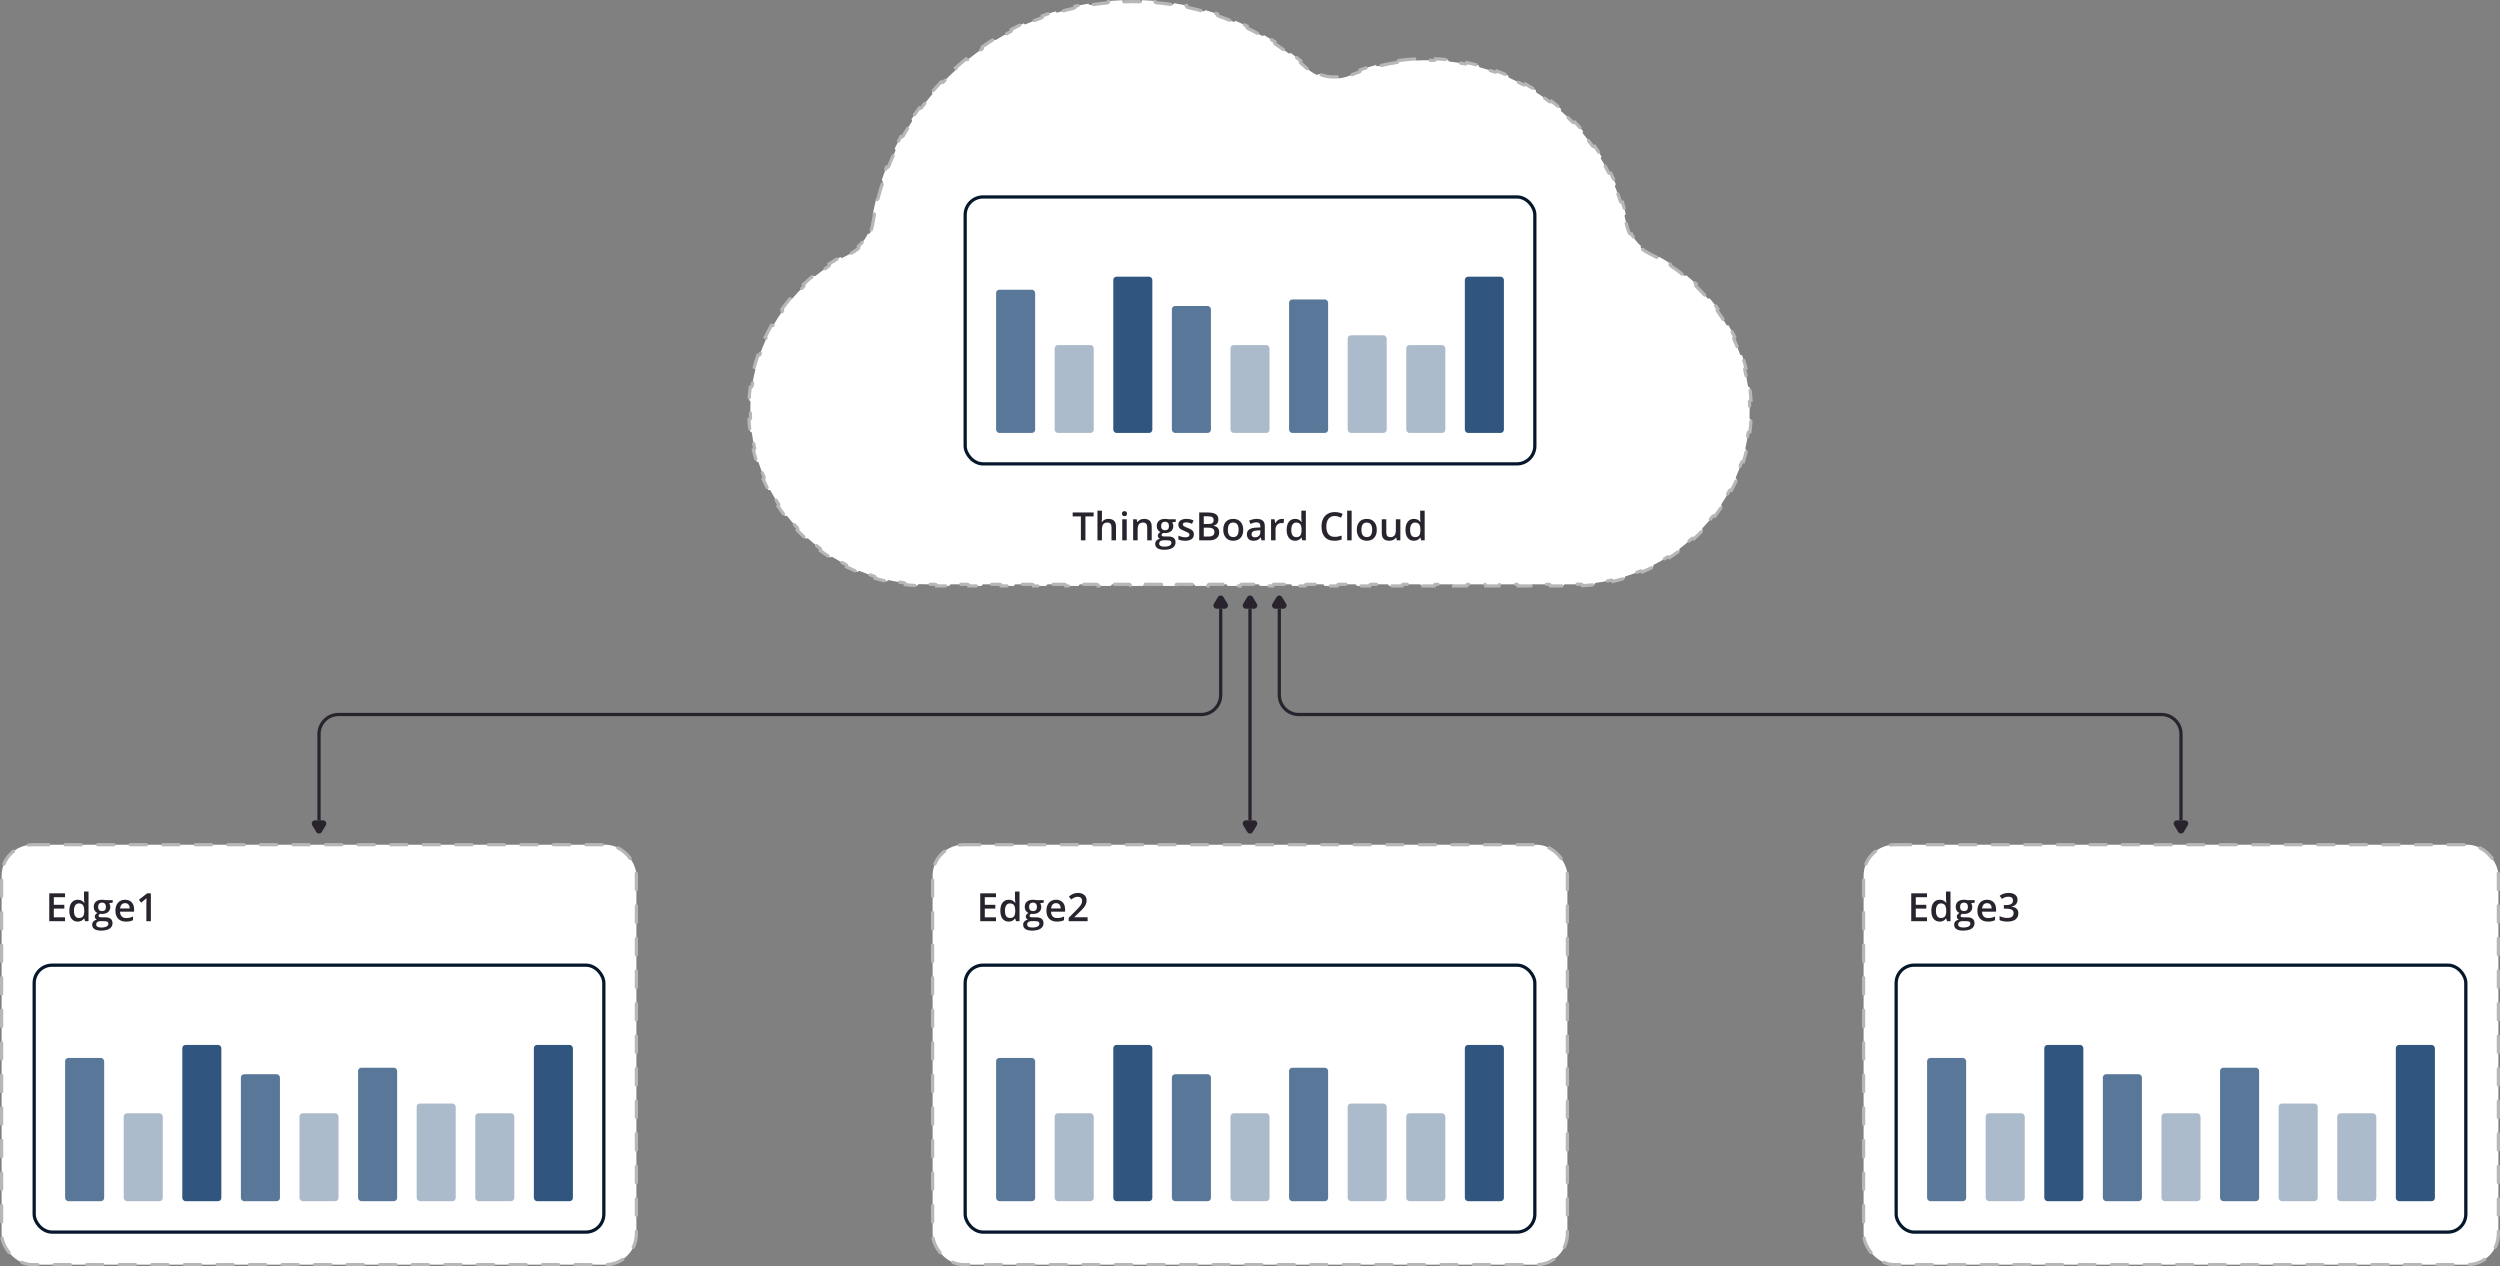
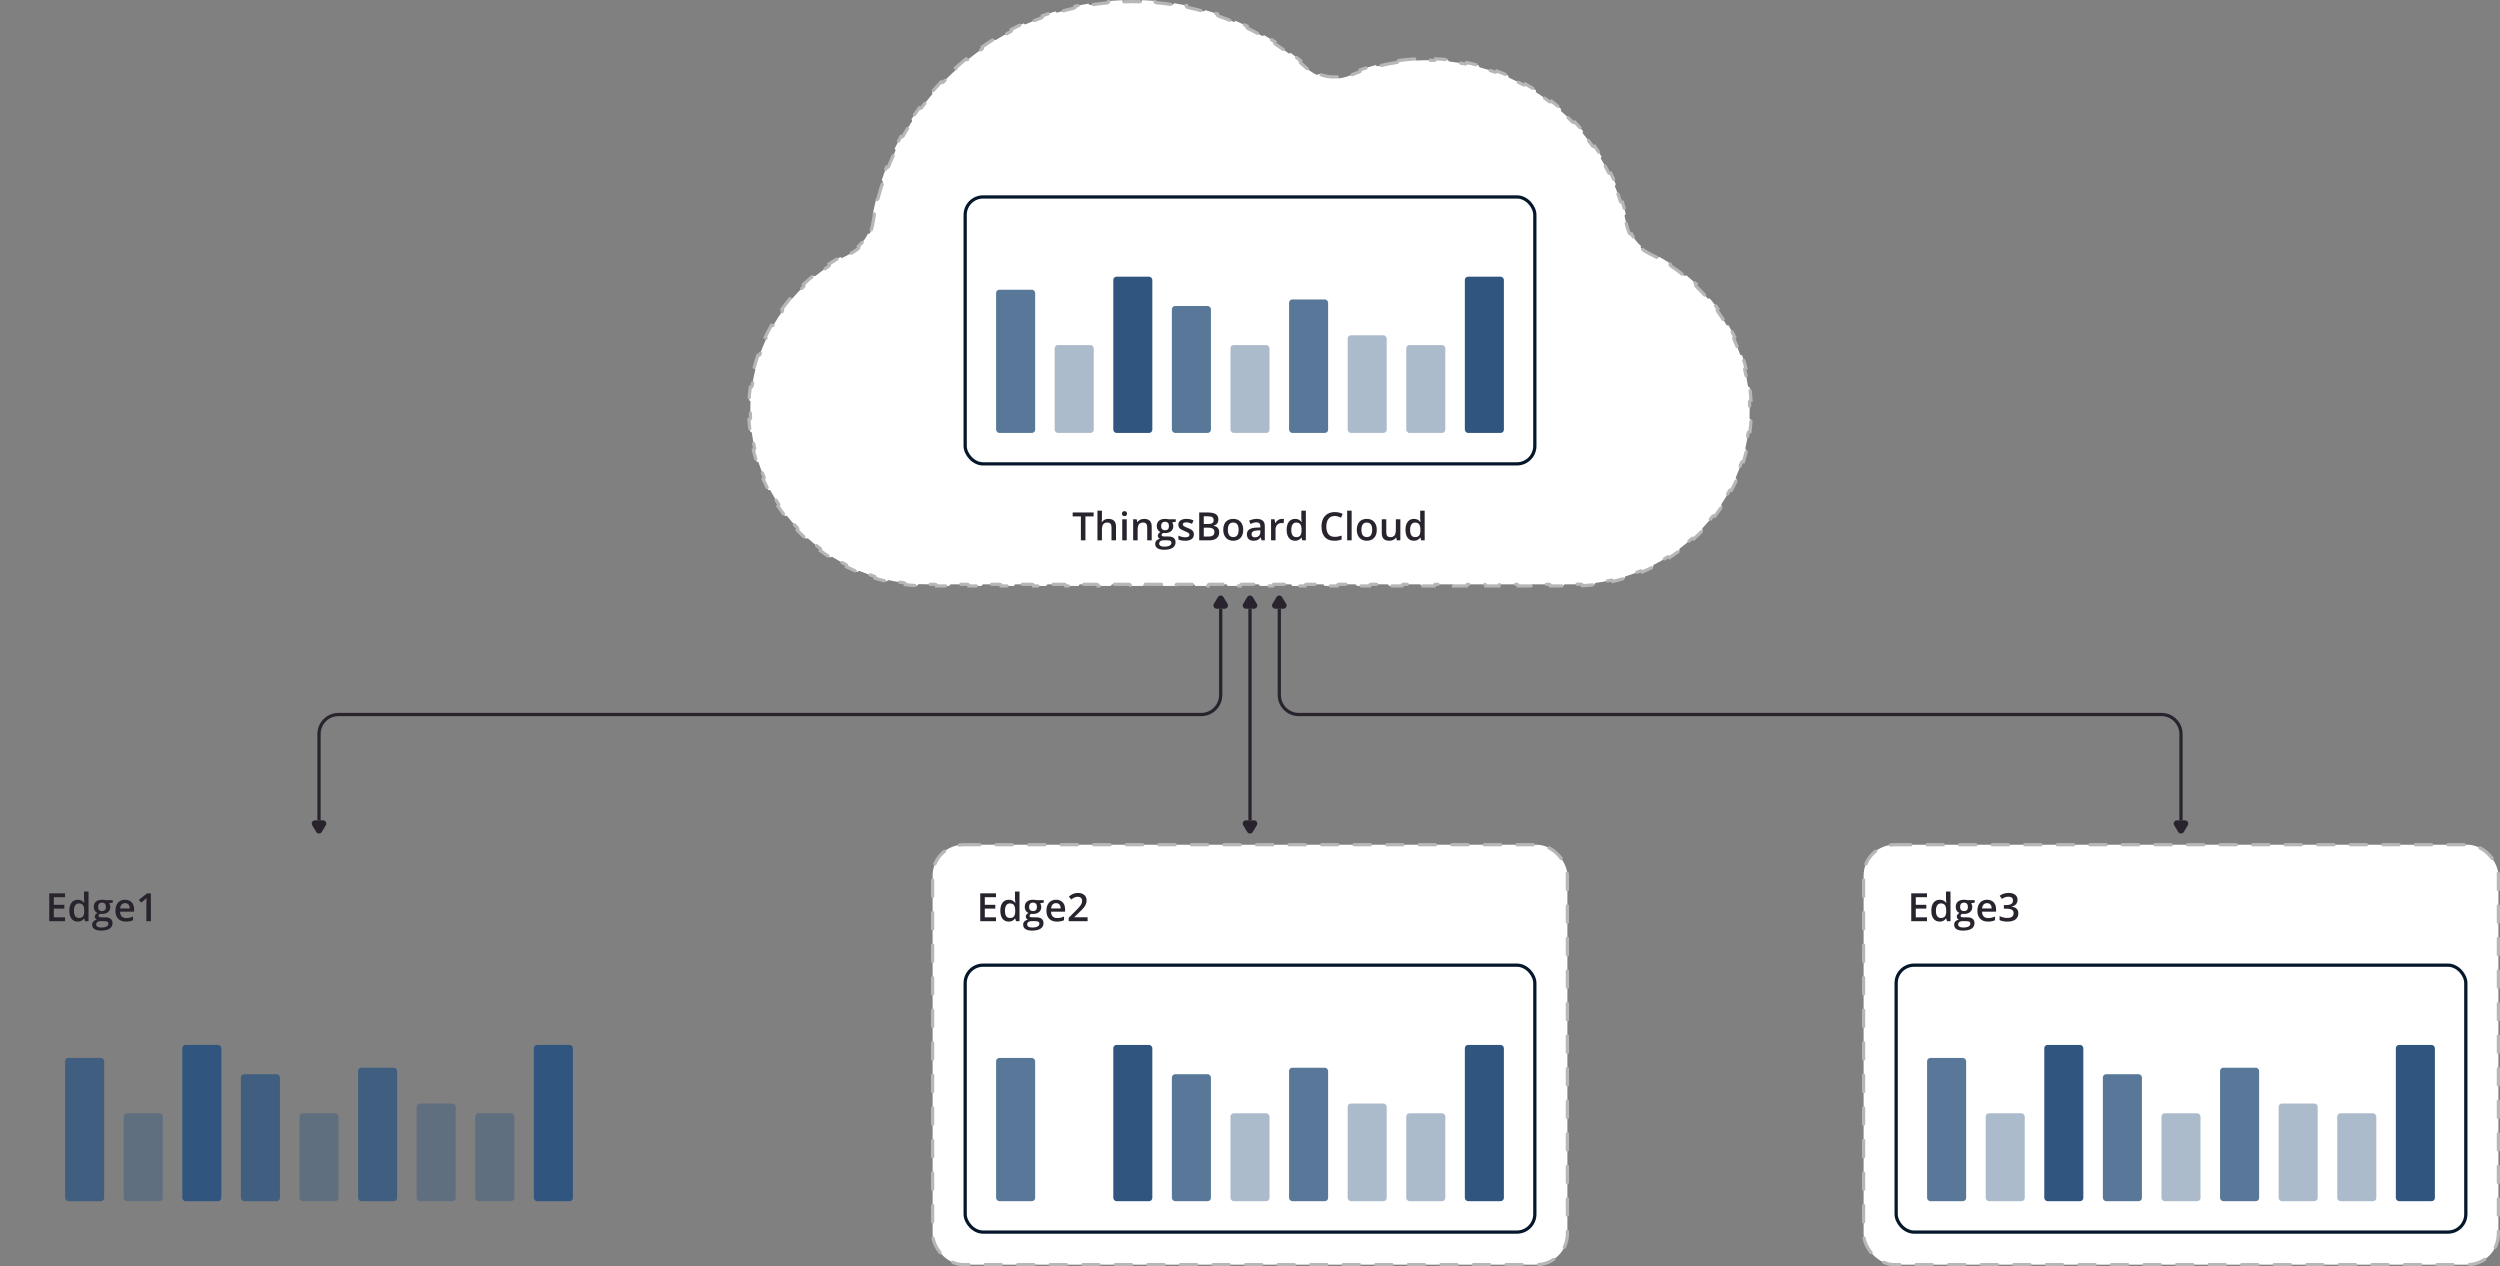
<svg xmlns="http://www.w3.org/2000/svg" width="768" height="389" viewBox="0 0 768 389" fill="none">
  <rect x="0" y="0" width="768" height="389" fill="#808080" stroke="none" />
  <path d="M670 252L670 225.5C670 222.186 667.314 219.5 664 219.5L399 219.5C395.686 219.5 393 216.814 393 213.5L393 187" stroke="#28232D" />
  <path d="M669.143 255.571C669.531 256.218 670.469 256.218 670.857 255.571L672.091 253.514C672.491 252.848 672.011 252 671.234 252H668.766C667.989 252 667.509 252.848 667.909 253.514L669.143 255.571Z" fill="#28232D" />
  <path d="M393.857 183.429C393.469 182.782 392.531 182.782 392.143 183.429L390.909 185.486C390.509 186.152 390.989 187 391.766 187L394.234 187C395.011 187 395.491 186.152 395.091 185.486L393.857 183.429Z" fill="#28232D" />
  <path d="M98 252L98 225.5C98 222.186 100.686 219.5 104 219.5L369 219.5C372.314 219.5 375 216.814 375 213.5L375 187" stroke="#28232D" />
  <path d="M98.858 255.571C98.469 256.218 97.531 256.218 97.142 255.571L95.909 253.514C95.509 252.848 95.989 252 96.766 252H99.234C100.011 252 100.491 252.848 100.091 253.514L98.858 255.571Z" fill="#28232D" />
  <path d="M374.143 183.429C374.531 182.782 375.469 182.782 375.857 183.429L377.091 185.486C377.491 186.152 377.011 187 376.234 187L373.766 187C372.989 187 372.509 186.152 372.909 185.486L374.143 183.429Z" fill="#28232D" />
  <path d="M384 252L384 187" stroke="#28232D" />
  <path d="M384.857 255.571C384.469 256.218 383.531 256.218 383.143 255.571L381.909 253.514C381.509 252.848 381.989 252 382.766 252L385.234 252C386.011 252 386.491 252.848 386.091 253.514L384.857 255.571Z" fill="#28232D" />
  <path d="M383.143 183.429C383.531 182.782 384.469 182.782 384.857 183.429L386.091 185.486C386.491 186.152 386.011 187 385.234 187L382.766 187C381.989 187 381.509 186.152 381.909 185.486L383.143 183.429Z" fill="#28232D" />
  <circle r="4" stroke="white" stroke-width="1" opacity="0">
    <animate attributeName="opacity" values="0;1" dur="0.1s" begin="2.end;22.end" fill="freeze" />
    <animateMotion dur="5s" begin="2.end;22.end" fill="freeze" path="M393 167L393 213.5C393 216.814 395.686 219.5 399 219.5L664 219.5C667.314 219.5 670 222.186 670 225.5L670 272" />
  </circle>
  <circle r="4" stroke="white" stroke-width="1" opacity="0">
    <animate attributeName="opacity" values="0;1" dur="0.1s" begin="2.end;22.end" fill="freeze" />
    <animateMotion dur="4s" begin="2.end;22.end" fill="freeze" path="M375 167L375 213.5C375 216.814 372.314 219.5 369 219.5L104 219.5C100.686 219.5 98 222.186 98 225.5L98 272" />
  </circle>
  <circle r="4" stroke="white" stroke-width="1" opacity="0">
    <animate attributeName="opacity" values="0;1" dur="0.1s" begin="2.end;22.end" fill="freeze" />
    <animateMotion dur="3s" begin="2.end;22.end" fill="freeze" path="M384 167L384 272" />
  </circle>
  <circle r="3.5" fill="#305680" opacity="0">
    <animate attributeName="opacity" values="0;1" dur="0.1s" begin="2.end" fill="freeze" />
    <animateMotion id="in3" dur="5s" begin="2.end" fill="freeze" path="M393 167L393 213.5C393 216.814 395.686 219.5 399 219.5L664 219.5C667.314 219.5 670 222.186 670 225.5L670 272" />
  </circle>
  <circle r="3.5" fill="#305680" opacity="0">
    <animate attributeName="opacity" values="0;1" dur="0.1s" begin="2.end" fill="freeze" />
    <animateMotion id="in1" dur="4s" begin="2.end" fill="freeze" path="M375 167L375 213.5C375 216.814 372.314 219.5 369 219.5L104 219.5C100.686 219.5 98 222.186 98 225.5L98 272" />
  </circle>
  <circle r="3.5" fill="#305680" opacity="0">
    <animate attributeName="opacity" values="0;1" dur="0.1s" begin="2.end" fill="freeze" />
    <animateMotion id="in2" dur="3s" begin="2.end" fill="freeze" path="M384 167L384 272" />
  </circle>
  <circle r="3.5" fill="#305680" opacity="0">
    <animate attributeName="opacity" values="0;1" dur="0.1s" begin="22.end" fill="freeze" />
    <animateMotion id="in33" dur="5s" begin="22.end" fill="freeze" path="M393 167L393 213.5C393 216.814 395.686 219.5 399 219.5L664 219.5C667.314 219.5 670 222.186 670 225.5L670 272" />
  </circle>
  <circle r="3.5" fill="#305680" opacity="0">
    <animate attributeName="opacity" values="0;1" dur="0.1s" begin="22.end" fill="freeze" />
    <animateMotion id="in11" dur="4s" begin="22.end" fill="freeze" path="M375 167L375 213.5C375 216.814 372.314 219.5 369 219.5L104 219.5C100.686 219.5 98 222.186 98 225.5L98 272" />
  </circle>
  <circle r="3.5" fill="#305680" opacity="0">
    <animate attributeName="opacity" values="0;1" dur="0.1s" begin="22.end" fill="freeze" />
    <animateMotion id="in22" dur="3s" begin="22.end" fill="freeze" path="M384 167L384 272" />
  </circle>
  <rect x="572.5" y="259.5" width="195" height="129" rx="9.5" stroke="#B7B7B7" stroke-linecap="round" stroke-dasharray="5 5" fill="white" />
  <path d="M591.977 283H587.131V274.434H591.977V275.617H588.531V277.949H591.76V279.121H588.531V281.811H591.977V283ZM595.873 283.117C595.064 283.117 594.434 282.824 593.98 282.238C593.527 281.652 593.301 280.83 593.301 279.771C593.301 278.709 593.529 277.883 593.986 277.293C594.447 276.699 595.084 276.402 595.896 276.402C596.748 276.402 597.396 276.717 597.842 277.346H597.912C597.846 276.881 597.812 276.514 597.812 276.244V273.883H599.195V283H598.117L597.877 282.15H597.812C597.371 282.795 596.725 283.117 595.873 283.117ZM596.242 282.004C596.809 282.004 597.221 281.846 597.479 281.529C597.736 281.209 597.869 280.691 597.877 279.977V279.783C597.877 278.967 597.744 278.387 597.479 278.043C597.213 277.699 596.797 277.527 596.23 277.527C595.746 277.527 595.373 277.725 595.111 278.119C594.85 278.51 594.719 279.068 594.719 279.795C594.719 280.514 594.846 281.062 595.1 281.441C595.354 281.816 595.734 282.004 596.242 282.004ZM606.637 276.52V277.275L605.529 277.48C605.631 277.617 605.715 277.785 605.781 277.984C605.848 278.184 605.881 278.395 605.881 278.617C605.881 279.285 605.65 279.811 605.189 280.193C604.729 280.576 604.094 280.768 603.285 280.768C603.078 280.768 602.891 280.752 602.723 280.721C602.426 280.904 602.277 281.119 602.277 281.365C602.277 281.514 602.346 281.625 602.482 281.699C602.623 281.773 602.879 281.811 603.25 281.811H604.381C605.096 281.811 605.639 281.963 606.01 282.268C606.381 282.572 606.566 283.012 606.566 283.586C606.566 284.32 606.264 284.887 605.658 285.285C605.053 285.684 604.178 285.883 603.033 285.883C602.15 285.883 601.477 285.727 601.012 285.414C600.547 285.102 600.314 284.656 600.314 284.078C600.314 283.68 600.439 283.344 600.689 283.07C600.943 282.801 601.297 282.613 601.75 282.508C601.566 282.43 601.414 282.305 601.293 282.133C601.176 281.957 601.117 281.773 601.117 281.582C601.117 281.34 601.186 281.135 601.322 280.967C601.459 280.799 601.662 280.633 601.932 280.469C601.596 280.324 601.322 280.09 601.111 279.766C600.904 279.438 600.801 279.055 600.801 278.617C600.801 277.914 601.021 277.369 601.463 276.982C601.908 276.596 602.541 276.402 603.361 276.402C603.545 276.402 603.736 276.416 603.936 276.443C604.139 276.467 604.291 276.492 604.393 276.52H606.637ZM601.545 284.008C601.545 284.305 601.678 284.533 601.943 284.693C602.213 284.854 602.59 284.934 603.074 284.934C603.824 284.934 604.383 284.826 604.75 284.611C605.117 284.396 605.301 284.111 605.301 283.756C605.301 283.475 605.199 283.273 604.996 283.152C604.797 283.035 604.424 282.977 603.877 282.977H602.834C602.439 282.977 602.125 283.068 601.891 283.252C601.66 283.439 601.545 283.691 601.545 284.008ZM602.137 278.617C602.137 279.023 602.24 279.336 602.447 279.555C602.658 279.773 602.959 279.883 603.35 279.883C604.146 279.883 604.545 279.457 604.545 278.605C604.545 278.184 604.445 277.859 604.246 277.633C604.051 277.402 603.752 277.287 603.35 277.287C602.951 277.287 602.648 277.4 602.441 277.627C602.238 277.854 602.137 278.184 602.137 278.617ZM610.674 283.117C609.666 283.117 608.877 282.824 608.307 282.238C607.74 281.648 607.457 280.838 607.457 279.807C607.457 278.748 607.721 277.916 608.248 277.311C608.775 276.705 609.5 276.402 610.422 276.402C611.277 276.402 611.953 276.662 612.449 277.182C612.945 277.701 613.193 278.416 613.193 279.326V280.07H608.875C608.895 280.699 609.064 281.184 609.385 281.523C609.705 281.859 610.156 282.027 610.738 282.027C611.121 282.027 611.477 281.992 611.805 281.922C612.137 281.848 612.492 281.727 612.871 281.559V282.678C612.535 282.838 612.195 282.951 611.852 283.018C611.508 283.084 611.115 283.117 610.674 283.117ZM610.422 277.445C609.984 277.445 609.633 277.584 609.367 277.861C609.105 278.139 608.949 278.543 608.898 279.074H611.84C611.832 278.539 611.703 278.135 611.453 277.861C611.203 277.584 610.859 277.445 610.422 277.445ZM619.785 276.402C619.785 276.945 619.627 277.398 619.311 277.762C618.994 278.121 618.549 278.363 617.975 278.488V278.535C618.662 278.621 619.178 278.836 619.521 279.18C619.865 279.52 620.037 279.973 620.037 280.539C620.037 281.363 619.746 282 619.164 282.449C618.582 282.895 617.754 283.117 616.68 283.117C615.73 283.117 614.93 282.963 614.277 282.654V281.43C614.641 281.609 615.025 281.748 615.432 281.846C615.838 281.943 616.229 281.992 616.604 281.992C617.268 281.992 617.764 281.869 618.092 281.623C618.42 281.377 618.584 280.996 618.584 280.48C618.584 280.023 618.402 279.688 618.039 279.473C617.676 279.258 617.105 279.15 616.328 279.15H615.584V278.031H616.34C617.707 278.031 618.391 277.559 618.391 276.613C618.391 276.246 618.271 275.963 618.033 275.764C617.795 275.564 617.443 275.465 616.979 275.465C616.654 275.465 616.342 275.512 616.041 275.605C615.74 275.695 615.385 275.873 614.975 276.139L614.301 275.178C615.086 274.6 615.998 274.311 617.037 274.311C617.9 274.311 618.574 274.496 619.059 274.867C619.543 275.238 619.785 275.75 619.785 276.402Z" fill="#28232D" />
  <rect x="286.5" y="259.5" width="195" height="129" rx="9.5" stroke="#B7B7B7" stroke-linecap="round" stroke-dasharray="5 5" fill="white" />
  <path d="M305.977 283H301.131V274.434H305.977V275.617H302.531V277.949H305.76V279.121H302.531V281.811H305.977V283ZM309.873 283.117C309.064 283.117 308.434 282.824 307.98 282.238C307.527 281.652 307.301 280.83 307.301 279.771C307.301 278.709 307.529 277.883 307.986 277.293C308.447 276.699 309.084 276.402 309.896 276.402C310.748 276.402 311.396 276.717 311.842 277.346H311.912C311.846 276.881 311.812 276.514 311.812 276.244V273.883H313.195V283H312.117L311.877 282.15H311.812C311.371 282.795 310.725 283.117 309.873 283.117ZM310.242 282.004C310.809 282.004 311.221 281.846 311.479 281.529C311.736 281.209 311.869 280.691 311.877 279.977V279.783C311.877 278.967 311.744 278.387 311.479 278.043C311.213 277.699 310.797 277.527 310.23 277.527C309.746 277.527 309.373 277.725 309.111 278.119C308.85 278.51 308.719 279.068 308.719 279.795C308.719 280.514 308.846 281.062 309.1 281.441C309.354 281.816 309.734 282.004 310.242 282.004ZM320.637 276.52V277.275L319.529 277.48C319.631 277.617 319.715 277.785 319.781 277.984C319.848 278.184 319.881 278.395 319.881 278.617C319.881 279.285 319.65 279.811 319.189 280.193C318.729 280.576 318.094 280.768 317.285 280.768C317.078 280.768 316.891 280.752 316.723 280.721C316.426 280.904 316.277 281.119 316.277 281.365C316.277 281.514 316.346 281.625 316.482 281.699C316.623 281.773 316.879 281.811 317.25 281.811H318.381C319.096 281.811 319.639 281.963 320.01 282.268C320.381 282.572 320.566 283.012 320.566 283.586C320.566 284.32 320.264 284.887 319.658 285.285C319.053 285.684 318.178 285.883 317.033 285.883C316.15 285.883 315.477 285.727 315.012 285.414C314.547 285.102 314.314 284.656 314.314 284.078C314.314 283.68 314.439 283.344 314.689 283.07C314.943 282.801 315.297 282.613 315.75 282.508C315.566 282.43 315.414 282.305 315.293 282.133C315.176 281.957 315.117 281.773 315.117 281.582C315.117 281.34 315.186 281.135 315.322 280.967C315.459 280.799 315.662 280.633 315.932 280.469C315.596 280.324 315.322 280.09 315.111 279.766C314.904 279.438 314.801 279.055 314.801 278.617C314.801 277.914 315.021 277.369 315.463 276.982C315.908 276.596 316.541 276.402 317.361 276.402C317.545 276.402 317.736 276.416 317.936 276.443C318.139 276.467 318.291 276.492 318.393 276.52H320.637ZM315.545 284.008C315.545 284.305 315.678 284.533 315.943 284.693C316.213 284.854 316.59 284.934 317.074 284.934C317.824 284.934 318.383 284.826 318.75 284.611C319.117 284.396 319.301 284.111 319.301 283.756C319.301 283.475 319.199 283.273 318.996 283.152C318.797 283.035 318.424 282.977 317.877 282.977H316.834C316.439 282.977 316.125 283.068 315.891 283.252C315.66 283.439 315.545 283.691 315.545 284.008ZM316.137 278.617C316.137 279.023 316.24 279.336 316.447 279.555C316.658 279.773 316.959 279.883 317.35 279.883C318.146 279.883 318.545 279.457 318.545 278.605C318.545 278.184 318.445 277.859 318.246 277.633C318.051 277.402 317.752 277.287 317.35 277.287C316.951 277.287 316.648 277.4 316.441 277.627C316.238 277.854 316.137 278.184 316.137 278.617ZM324.674 283.117C323.666 283.117 322.877 282.824 322.307 282.238C321.74 281.648 321.457 280.838 321.457 279.807C321.457 278.748 321.721 277.916 322.248 277.311C322.775 276.705 323.5 276.402 324.422 276.402C325.277 276.402 325.953 276.662 326.449 277.182C326.945 277.701 327.193 278.416 327.193 279.326V280.07H322.875C322.895 280.699 323.064 281.184 323.385 281.523C323.705 281.859 324.156 282.027 324.738 282.027C325.121 282.027 325.477 281.992 325.805 281.922C326.137 281.848 326.492 281.727 326.871 281.559V282.678C326.535 282.838 326.195 282.951 325.852 283.018C325.508 283.084 325.115 283.117 324.674 283.117ZM324.422 277.445C323.984 277.445 323.633 277.584 323.367 277.861C323.105 278.139 322.949 278.543 322.898 279.074H325.84C325.832 278.539 325.703 278.135 325.453 277.861C325.203 277.584 324.859 277.445 324.422 277.445ZM334.107 283H328.301V281.957L330.51 279.736C331.162 279.068 331.594 278.596 331.805 278.318C332.02 278.037 332.176 277.773 332.273 277.527C332.371 277.281 332.42 277.018 332.42 276.736C332.42 276.35 332.303 276.045 332.068 275.822C331.838 275.6 331.518 275.488 331.107 275.488C330.779 275.488 330.461 275.549 330.152 275.67C329.848 275.791 329.494 276.01 329.092 276.326L328.348 275.418C328.824 275.016 329.287 274.73 329.736 274.562C330.186 274.395 330.664 274.311 331.172 274.311C331.969 274.311 332.607 274.52 333.088 274.938C333.568 275.352 333.809 275.91 333.809 276.613C333.809 277 333.738 277.367 333.598 277.715C333.461 278.062 333.248 278.422 332.959 278.793C332.674 279.16 332.197 279.658 331.529 280.287L330.041 281.729V281.787H334.107V283Z" fill="#28232D" />
-   <rect x="0.5" y="259.5" width="195" height="129" rx="9.5" stroke="#B7B7B7" stroke-linecap="round" stroke-dasharray="5 5" fill="white" />
  <path d="M19.977 283H15.131V274.434H19.977V275.617H16.531V277.949H19.76V279.121H16.531V281.811H19.977V283ZM23.873 283.117C23.064 283.117 22.434 282.824 21.98 282.238C21.527 281.652 21.301 280.83 21.301 279.771C21.301 278.709 21.529 277.883 21.986 277.293C22.447 276.699 23.084 276.402 23.896 276.402C24.748 276.402 25.396 276.717 25.842 277.346H25.912C25.846 276.881 25.812 276.514 25.812 276.244V273.883H27.195V283H26.117L25.877 282.15H25.812C25.371 282.795 24.725 283.117 23.873 283.117ZM24.242 282.004C24.809 282.004 25.221 281.846 25.479 281.529C25.736 281.209 25.869 280.691 25.877 279.977V279.783C25.877 278.967 25.744 278.387 25.479 278.043C25.213 277.699 24.797 277.527 24.23 277.527C23.746 277.527 23.373 277.725 23.111 278.119C22.85 278.51 22.719 279.068 22.719 279.795C22.719 280.514 22.846 281.062 23.1 281.441C23.354 281.816 23.734 282.004 24.242 282.004ZM34.637 276.52V277.275L33.529 277.48C33.631 277.617 33.715 277.785 33.781 277.984C33.848 278.184 33.881 278.395 33.881 278.617C33.881 279.285 33.65 279.811 33.19 280.193C32.728 280.576 32.094 280.768 31.285 280.768C31.078 280.768 30.891 280.752 30.723 280.721C30.426 280.904 30.277 281.119 30.277 281.365C30.277 281.514 30.346 281.625 30.482 281.699C30.623 281.773 30.879 281.811 31.25 281.811H32.381C33.096 281.811 33.639 281.963 34.01 282.268C34.381 282.572 34.566 283.012 34.566 283.586C34.566 284.32 34.264 284.887 33.658 285.285C33.053 285.684 32.178 285.883 31.033 285.883C30.15 285.883 29.477 285.727 29.012 285.414C28.547 285.102 28.314 284.656 28.314 284.078C28.314 283.68 28.439 283.344 28.689 283.07C28.943 282.801 29.297 282.613 29.75 282.508C29.566 282.43 29.414 282.305 29.293 282.133C29.176 281.957 29.117 281.773 29.117 281.582C29.117 281.34 29.186 281.135 29.322 280.967C29.459 280.799 29.662 280.633 29.932 280.469C29.596 280.324 29.322 280.09 29.111 279.766C28.904 279.438 28.801 279.055 28.801 278.617C28.801 277.914 29.021 277.369 29.463 276.982C29.908 276.596 30.541 276.402 31.361 276.402C31.545 276.402 31.736 276.416 31.936 276.443C32.139 276.467 32.291 276.492 32.393 276.52H34.637ZM29.545 284.008C29.545 284.305 29.678 284.533 29.943 284.693C30.213 284.854 30.59 284.934 31.074 284.934C31.824 284.934 32.383 284.826 32.75 284.611C33.117 284.396 33.301 284.111 33.301 283.756C33.301 283.475 33.199 283.273 32.996 283.152C32.797 283.035 32.424 282.977 31.877 282.977H30.834C30.439 282.977 30.125 283.068 29.891 283.252C29.66 283.439 29.545 283.691 29.545 284.008ZM30.137 278.617C30.137 279.023 30.24 279.336 30.447 279.555C30.658 279.773 30.959 279.883 31.35 279.883C32.147 279.883 32.545 279.457 32.545 278.605C32.545 278.184 32.445 277.859 32.246 277.633C32.051 277.402 31.752 277.287 31.35 277.287C30.951 277.287 30.648 277.4 30.441 277.627C30.238 277.854 30.137 278.184 30.137 278.617ZM38.674 283.117C37.666 283.117 36.877 282.824 36.307 282.238C35.74 281.648 35.457 280.838 35.457 279.807C35.457 278.748 35.721 277.916 36.248 277.311C36.775 276.705 37.5 276.402 38.422 276.402C39.277 276.402 39.953 276.662 40.449 277.182C40.945 277.701 41.193 278.416 41.193 279.326V280.07H36.875C36.895 280.699 37.065 281.184 37.385 281.523C37.705 281.859 38.156 282.027 38.738 282.027C39.121 282.027 39.477 281.992 39.805 281.922C40.137 281.848 40.492 281.727 40.871 281.559V282.678C40.535 282.838 40.195 282.951 39.852 283.018C39.508 283.084 39.115 283.117 38.674 283.117ZM38.422 277.445C37.984 277.445 37.633 277.584 37.367 277.861C37.105 278.139 36.949 278.543 36.898 279.074H39.84C39.832 278.539 39.703 278.135 39.453 277.861C39.203 277.584 38.859 277.445 38.422 277.445ZM46.344 283H44.967V277.469C44.967 276.809 44.982 276.285 45.014 275.898C44.924 275.992 44.812 276.096 44.68 276.209C44.551 276.322 44.113 276.682 43.367 277.287L42.676 276.414L45.195 274.434H46.344V283Z" fill="#28232D" />
  <path d="M429.605 18.597C431.266 18.363 432.939 18.197 434.622 18.101C434.636 18.376 434.87 18.587 435.145 18.574C436.141 18.525 437.139 18.5 438.141 18.5C438.941 18.5 439.737 18.515 440.53 18.545C440.805 18.555 441.037 18.341 441.049 18.066C442.327 18.124 443.595 18.22 444.852 18.353C444.822 18.627 445.019 18.873 445.293 18.905C446.884 19.086 448.458 19.327 450.012 19.625C450.282 19.677 450.544 19.501 450.597 19.231C451.848 19.481 453.086 19.769 454.31 20.093C454.239 20.358 454.396 20.632 454.661 20.705C456.204 21.126 457.723 21.604 459.217 22.138C459.476 22.231 459.761 22.096 459.855 21.837C461.052 22.276 462.232 22.75 463.394 23.257C463.283 23.509 463.396 23.803 463.648 23.916C465.106 24.566 466.534 25.271 467.93 26.027C468.173 26.158 468.475 26.068 468.607 25.827C469.722 26.442 470.816 27.09 471.889 27.768C471.741 28 471.808 28.309 472.04 28.458C473.38 29.321 474.685 30.234 475.953 31.194C476.173 31.36 476.485 31.317 476.652 31.099C477.661 31.874 478.645 32.68 479.604 33.514C479.422 33.721 479.442 34.036 479.648 34.218C480.842 35.273 481.995 36.372 483.105 37.513C483.297 37.71 483.612 37.715 483.81 37.524C484.689 38.442 485.541 39.387 486.364 40.356C486.153 40.534 486.125 40.848 486.302 41.059C487.322 42.28 488.296 43.541 489.222 44.838C489.382 45.062 489.693 45.114 489.918 44.955C490.647 45.995 491.347 47.057 492.014 48.141C491.779 48.285 491.704 48.591 491.846 48.827C492.668 50.187 493.44 51.58 494.159 53.004C494.283 53.25 494.582 53.349 494.828 53.226C495.391 54.363 495.92 55.519 496.414 56.693C496.16 56.799 496.039 57.091 496.144 57.345C496.748 58.812 497.297 60.307 497.789 61.827C497.874 62.089 498.155 62.233 498.417 62.149C498.798 63.358 499.143 64.582 499.452 65.82C499.184 65.886 499.02 66.155 499.084 66.423C499.27 67.195 499.441 67.973 499.598 68.755C499.797 69.75 500.112 70.708 500.531 71.612C500.647 71.863 500.944 71.972 501.194 71.856C501.197 71.855 501.2 71.854 501.203 71.852C501.932 73.275 502.93 74.549 504.135 75.603C504.133 75.605 504.131 75.608 504.129 75.61C503.956 75.825 503.989 76.14 504.204 76.313C504.979 76.939 505.829 77.48 506.739 77.921C507.492 78.286 508.236 78.668 508.969 79.065C509.212 79.197 509.514 79.108 509.646 78.866C510.832 79.523 511.991 80.222 513.121 80.961C512.97 81.19 513.032 81.499 513.261 81.652C514.654 82.581 516.002 83.571 517.301 84.618C517.516 84.791 517.83 84.757 518.003 84.544C519.05 85.403 520.064 86.299 521.044 87.231C520.854 87.429 520.859 87.744 521.057 87.936C522.26 89.099 523.408 90.315 524.498 91.579C524.678 91.788 524.993 91.812 525.202 91.633C526.076 92.666 526.913 93.73 527.709 94.823C527.486 94.984 527.435 95.296 527.595 95.52C528.566 96.879 529.475 98.282 530.318 99.726C530.457 99.964 530.762 100.044 531 99.907C531.671 101.081 532.298 102.28 532.88 103.503C532.631 103.62 532.523 103.916 532.64 104.166C533.342 105.678 533.975 107.225 534.534 108.803C534.625 109.063 534.91 109.199 535.17 109.108C535.608 110.385 535.998 111.68 536.339 112.993C536.072 113.061 535.91 113.332 535.977 113.599C536.378 115.212 536.704 116.851 536.949 118.512C536.99 118.784 537.243 118.973 537.515 118.934C537.699 120.267 537.832 121.613 537.911 122.971C537.637 122.986 537.425 123.22 537.439 123.495C537.479 124.326 537.5 125.161 537.5 126C537.5 126.787 537.482 127.57 537.448 128.349C537.435 128.624 537.648 128.857 537.923 128.871C537.855 130.124 537.743 131.367 537.589 132.596C537.316 132.561 537.065 132.752 537.029 133.025C536.818 134.586 536.537 136.127 536.191 137.643C536.13 137.911 536.297 138.178 536.565 138.241C536.274 139.458 535.942 140.66 535.569 141.844C535.307 141.76 535.026 141.904 534.941 142.166C534.455 143.66 533.903 145.125 533.29 146.56C533.182 146.813 533.299 147.106 533.551 147.215C533.049 148.359 532.508 149.483 531.929 150.585C531.686 150.456 531.385 150.548 531.254 150.79C530.513 152.172 529.712 153.518 528.854 154.825C528.703 155.056 528.767 155.365 528.996 155.516C528.303 156.553 527.574 157.566 526.812 158.551C526.595 158.382 526.282 158.42 526.112 158.636C525.143 159.867 524.121 161.054 523.05 162.197C522.862 162.398 522.871 162.713 523.071 162.902C522.211 163.803 521.319 164.676 520.399 165.518C520.214 165.314 519.899 165.298 519.694 165.482C518.531 166.528 517.322 167.524 516.071 168.469C515.851 168.635 515.807 168.947 515.972 169.167C514.971 169.909 513.945 170.617 512.894 171.291C512.747 171.059 512.439 170.99 512.206 171.136C510.883 171.968 509.522 172.745 508.127 173.464C507.883 173.59 507.786 173.89 507.911 174.135C506.8 174.695 505.667 175.219 504.516 175.704C504.41 175.45 504.119 175.329 503.864 175.434C502.421 176.026 500.948 176.559 499.448 177.029C499.185 177.111 499.038 177.39 499.119 177.653C497.931 178.013 496.726 178.334 495.506 178.614C495.446 178.346 495.18 178.176 494.911 178.235C493.391 178.57 491.848 178.841 490.286 179.044C490.013 179.08 489.821 179.33 489.855 179.603C488.624 179.752 487.381 179.86 486.128 179.925C486.115 179.65 485.883 179.438 485.607 179.449C484.828 179.483 484.045 179.5 483.258 179.5H480.776C480.5 179.5 480.276 179.724 480.276 180H476.313C476.313 179.724 476.09 179.5 475.813 179.5H470.851C470.574 179.5 470.351 179.724 470.351 180H466.388C466.388 179.724 466.164 179.5 465.888 179.5H460.925C460.649 179.5 460.425 179.724 460.425 180H456.462C456.462 179.724 456.238 179.5 455.962 179.5H450.999C450.723 179.5 450.499 179.724 450.499 180H446.536C446.536 179.724 446.312 179.5 446.036 179.5H441.073C440.797 179.5 440.573 179.724 440.573 180H436.61C436.61 179.724 436.386 179.5 436.11 179.5H431.147C430.871 179.5 430.647 179.724 430.647 180H426.685C426.685 179.724 426.461 179.5 426.185 179.5H421.222C420.946 179.5 420.722 179.724 420.722 180H416.759C416.759 179.724 416.535 179.5 416.259 179.5H411.296C411.02 179.5 410.796 179.724 410.796 180H406.833C406.833 179.724 406.609 179.5 406.333 179.5H401.37C401.094 179.5 400.87 179.724 400.87 180H396.907C396.907 179.724 396.683 179.5 396.407 179.5H391.444C391.168 179.5 390.944 179.724 390.944 180H386.981C386.981 179.724 386.758 179.5 386.481 179.5H381.519C381.242 179.5 381.019 179.724 381.019 180H377.056C377.056 179.724 376.832 179.5 376.556 179.5H371.593C371.317 179.5 371.093 179.724 371.093 180H367.13C367.13 179.724 366.906 179.5 366.63 179.5H361.667C361.391 179.5 361.167 179.724 361.167 180H357.204C357.204 179.724 356.98 179.5 356.704 179.5H351.741C351.465 179.5 351.241 179.724 351.241 180H347.278C347.278 179.724 347.054 179.5 346.778 179.5H341.815C341.539 179.5 341.315 179.724 341.315 180H337.353C337.353 179.724 337.129 179.5 336.853 179.5H331.89C331.614 179.5 331.39 179.724 331.39 180H327.427C327.427 179.724 327.203 179.5 326.927 179.5H321.964C321.688 179.5 321.464 179.724 321.464 180H317.501C317.501 179.724 317.277 179.5 317.001 179.5H312.038C311.762 179.5 311.538 179.724 311.538 180H307.575C307.575 179.724 307.351 179.5 307.075 179.5H302.112C301.836 179.5 301.612 179.724 301.612 180H297.649C297.649 179.724 297.426 179.5 297.149 179.5H292.187C291.91 179.5 291.687 179.724 291.687 180H287.724C287.724 179.724 287.5 179.5 287.224 179.5H284.742C283.955 179.5 283.172 179.483 282.393 179.449C282.117 179.438 281.885 179.65 281.872 179.925C280.619 179.86 279.376 179.752 278.145 179.603C278.179 179.33 277.987 179.08 277.714 179.044C276.152 178.841 274.609 178.57 273.089 178.235C272.82 178.176 272.554 178.346 272.494 178.614C271.274 178.334 270.069 178.013 268.881 177.653C268.962 177.39 268.815 177.111 268.552 177.029C267.052 176.559 265.579 176.026 264.136 175.434C263.881 175.329 263.59 175.45 263.484 175.704C262.333 175.219 261.2 174.695 260.089 174.135C260.214 173.89 260.117 173.59 259.873 173.464C258.478 172.745 257.117 171.968 255.794 171.136C255.561 170.99 255.253 171.059 255.106 171.291C254.055 170.617 253.029 169.909 252.028 169.167C252.193 168.947 252.149 168.635 251.929 168.469C250.678 167.524 249.469 166.528 248.306 165.482C248.101 165.298 247.786 165.314 247.601 165.518C246.681 164.676 245.789 163.803 244.929 162.902C245.129 162.713 245.138 162.398 244.95 162.197C243.879 161.054 242.857 159.867 241.888 158.636C241.718 158.42 241.405 158.382 241.188 158.551C240.426 157.566 239.697 156.553 239.004 155.516C239.233 155.365 239.297 155.056 239.146 154.825C238.288 153.518 237.487 152.172 236.746 150.79C236.615 150.548 236.314 150.456 236.071 150.585C235.492 149.483 234.951 148.359 234.449 147.215C234.701 147.106 234.818 146.813 234.71 146.56C234.097 145.125 233.545 143.66 233.059 142.166C232.974 141.904 232.693 141.76 232.431 141.844C232.058 140.66 231.726 139.458 231.435 138.241C231.703 138.178 231.87 137.911 231.809 137.643C231.463 136.127 231.183 134.586 230.971 133.025C230.935 132.752 230.684 132.561 230.411 132.596C230.257 131.367 230.145 130.124 230.077 128.871C230.352 128.857 230.565 128.624 230.552 128.349C230.518 127.57 230.5 126.787 230.5 126C230.5 125.164 230.52 124.332 230.561 123.504C230.574 123.229 230.363 122.995 230.088 122.98C230.167 121.629 230.299 120.288 230.482 118.961C230.754 119 231.007 118.811 231.047 118.539C231.291 116.884 231.614 115.251 232.013 113.643C232.08 113.375 231.917 113.105 231.651 113.038C231.989 111.73 232.376 110.44 232.811 109.169C233.071 109.259 233.355 109.122 233.447 108.863C234.002 107.29 234.63 105.747 235.328 104.24C235.444 103.99 235.336 103.694 235.087 103.577C235.664 102.359 236.287 101.164 236.953 99.994C237.192 100.131 237.496 100.05 237.635 99.812C238.472 98.373 239.375 96.972 240.34 95.616C240.5 95.392 240.448 95.081 240.224 94.92C241.015 93.83 241.846 92.769 242.714 91.738C242.923 91.917 243.238 91.892 243.417 91.683C244.501 90.42 245.642 89.206 246.836 88.044C247.034 87.852 247.039 87.537 246.848 87.339C247.821 86.409 248.828 85.514 249.868 84.655C250.042 84.868 250.356 84.9 250.569 84.727C251.861 83.68 253.201 82.689 254.586 81.759C254.814 81.605 254.876 81.296 254.723 81.067C255.846 80.327 256.997 79.627 258.175 78.969C258.308 79.21 258.611 79.298 258.853 79.166C259.582 78.767 260.321 78.383 261.07 78.017C261.994 77.565 262.855 77.01 263.638 76.369C263.852 76.194 263.883 75.879 263.708 75.665C263.706 75.662 263.704 75.66 263.702 75.657C264.925 74.572 265.927 73.257 266.633 71.79C266.636 71.791 266.639 71.793 266.643 71.794C266.896 71.903 267.19 71.786 267.3 71.533C267.7 70.602 267.989 69.616 268.149 68.593C268.283 67.735 268.43 66.882 268.591 66.034C268.642 65.763 268.465 65.502 268.194 65.45C268.466 64.065 268.773 62.692 269.115 61.333C269.381 61.401 269.653 61.24 269.722 60.973C270.156 59.292 270.642 57.632 271.181 55.995C271.267 55.733 271.125 55.451 270.863 55.364C271.312 54.027 271.794 52.706 272.31 51.401C272.566 51.503 272.856 51.379 272.959 51.123C273.606 49.515 274.304 47.931 275.051 46.376C275.17 46.127 275.065 45.829 274.818 45.709C275.435 44.443 276.084 43.195 276.765 41.967C277.005 42.101 277.309 42.015 277.444 41.775C278.293 40.265 279.189 38.784 280.13 37.336C280.28 37.105 280.215 36.796 279.984 36.645C280.759 35.469 281.563 34.315 282.396 33.183C282.617 33.347 282.93 33.301 283.094 33.08C284.129 31.692 285.206 30.339 286.326 29.021C286.504 28.811 286.479 28.497 286.27 28.317C287.187 27.251 288.132 26.208 289.104 25.191C289.302 25.381 289.618 25.376 289.809 25.177C291.011 23.934 292.252 22.729 293.531 21.564C293.735 21.378 293.75 21.062 293.565 20.858C294.61 19.918 295.68 19.004 296.774 18.117C296.947 18.332 297.26 18.366 297.476 18.194C298.825 17.114 300.209 16.077 301.627 15.083C301.852 14.925 301.907 14.614 301.75 14.388C302.906 13.589 304.084 12.819 305.282 12.079C305.426 12.313 305.733 12.387 305.968 12.244C307.443 11.346 308.948 10.494 310.483 9.689C310.727 9.561 310.821 9.26 310.694 9.016C311.942 8.371 313.208 7.758 314.493 7.178C314.605 7.429 314.9 7.542 315.152 7.43C316.728 6.729 318.33 6.077 319.957 5.476C320.216 5.381 320.348 5.094 320.254 4.835C321.573 4.358 322.907 3.913 324.257 3.502C324.336 3.766 324.614 3.916 324.878 3.838C326.53 3.346 328.203 2.907 329.897 2.52C330.165 2.459 330.334 2.192 330.273 1.923C331.641 1.62 333.021 1.351 334.413 1.118C334.458 1.39 334.714 1.574 334.986 1.53C336.685 1.257 338.401 1.036 340.134 0.87C340.408 0.844 340.609 0.601 340.584 0.326C341.977 0.202 343.38 0.112 344.793 0.059C344.802 0.334 345.033 0.55 345.308 0.541C346.171 0.514 347.037 0.5 347.906 0.5C348.723 0.5 349.538 0.512 350.35 0.536C350.625 0.544 350.856 0.328 350.865 0.053C352.174 0.1 353.477 0.177 354.773 0.286C354.749 0.56 354.952 0.802 355.226 0.827C356.855 0.973 358.472 1.168 360.077 1.411C360.35 1.452 360.604 1.265 360.646 0.993C361.939 1.197 363.223 1.431 364.498 1.696C364.441 1.966 364.613 2.23 364.883 2.288C366.479 2.63 368.06 3.02 369.625 3.458C369.891 3.532 370.166 3.377 370.241 3.112C371.498 3.472 372.744 3.862 373.978 4.282C373.889 4.542 374.027 4.826 374.287 4.917C375.827 5.451 377.349 6.033 378.85 6.66C379.104 6.766 379.397 6.647 379.504 6.393C380.705 6.904 381.894 7.444 383.068 8.014C382.948 8.261 383.05 8.56 383.297 8.682C384.757 9.401 386.196 10.165 387.611 10.973C387.85 11.11 388.155 11.027 388.292 10.789C389.42 11.443 390.533 12.125 391.631 12.835C391.48 13.065 391.545 13.374 391.776 13.526C393.135 14.417 394.469 15.352 395.777 16.328C395.998 16.493 396.31 16.448 396.476 16.228C397.515 17.014 398.537 17.826 399.541 18.665C399.364 18.876 399.39 19.19 399.601 19.368C400.222 19.893 400.836 20.429 401.442 20.974C402.342 21.782 403.342 22.439 404.406 22.941C404.655 23.058 404.953 22.951 405.071 22.702C405.073 22.699 405.074 22.695 405.076 22.692C406.874 23.45 408.841 23.762 410.794 23.612C410.794 23.615 410.794 23.619 410.795 23.622C410.827 23.896 411.076 24.092 411.35 24.06C412.517 23.923 413.674 23.626 414.785 23.166C415.71 22.782 416.642 22.422 417.58 22.085C417.84 21.992 417.975 21.707 417.883 21.447C419.472 20.891 421.08 20.401 422.704 19.978C422.772 20.244 423.044 20.406 423.311 20.338C425.248 19.85 427.207 19.458 429.184 19.163C429.457 19.122 429.645 18.869 429.605 18.597Z" stroke="#B7B7B7" stroke-linecap="round" stroke-dasharray="5 5" fill="white" />
  <path d="M333.445 166H332.045V158.635H329.525V157.434H335.965V158.635H333.445V166ZM342.838 166H341.455V162.016C341.455 161.516 341.354 161.143 341.15 160.896C340.951 160.65 340.633 160.527 340.195 160.527C339.617 160.527 339.191 160.701 338.918 161.049C338.648 161.393 338.514 161.971 338.514 162.783V166H337.137V156.883H338.514V159.197C338.514 159.568 338.49 159.965 338.443 160.387H338.531C338.719 160.074 338.979 159.832 339.311 159.66C339.646 159.488 340.037 159.402 340.482 159.402C342.053 159.402 342.838 160.193 342.838 161.775V166ZM346.131 166H344.754V159.52H346.131V166ZM344.672 157.803C344.672 157.557 344.738 157.367 344.871 157.234C345.008 157.102 345.201 157.035 345.451 157.035C345.693 157.035 345.881 157.102 346.014 157.234C346.15 157.367 346.219 157.557 346.219 157.803C346.219 158.037 346.15 158.223 346.014 158.359C345.881 158.492 345.693 158.559 345.451 158.559C345.201 158.559 345.008 158.492 344.871 158.359C344.738 158.223 344.672 158.037 344.672 157.803ZM353.807 166H352.424V162.016C352.424 161.516 352.322 161.143 352.119 160.896C351.92 160.65 351.602 160.527 351.164 160.527C350.582 160.527 350.156 160.699 349.887 161.043C349.617 161.387 349.482 161.963 349.482 162.771V166H348.105V159.52H349.184L349.377 160.369H349.447C349.643 160.061 349.92 159.822 350.279 159.654C350.639 159.486 351.037 159.402 351.475 159.402C353.029 159.402 353.807 160.193 353.807 161.775V166ZM361.195 159.52V160.275L360.088 160.48C360.189 160.617 360.273 160.785 360.34 160.984C360.406 161.184 360.439 161.395 360.439 161.617C360.439 162.285 360.209 162.811 359.748 163.193C359.287 163.576 358.652 163.768 357.844 163.768C357.637 163.768 357.449 163.752 357.281 163.721C356.984 163.904 356.836 164.119 356.836 164.365C356.836 164.514 356.904 164.625 357.041 164.699C357.182 164.773 357.438 164.811 357.809 164.811H358.939C359.654 164.811 360.197 164.963 360.568 165.268C360.939 165.572 361.125 166.012 361.125 166.586C361.125 167.32 360.822 167.887 360.217 168.285C359.611 168.684 358.736 168.883 357.592 168.883C356.709 168.883 356.035 168.727 355.57 168.414C355.105 168.102 354.873 167.656 354.873 167.078C354.873 166.68 354.998 166.344 355.248 166.07C355.502 165.801 355.855 165.613 356.309 165.508C356.125 165.43 355.973 165.305 355.852 165.133C355.734 164.957 355.676 164.773 355.676 164.582C355.676 164.34 355.744 164.135 355.881 163.967C356.018 163.799 356.221 163.633 356.49 163.469C356.154 163.324 355.881 163.09 355.67 162.766C355.463 162.438 355.359 162.055 355.359 161.617C355.359 160.914 355.58 160.369 356.021 159.982C356.467 159.596 357.1 159.402 357.92 159.402C358.104 159.402 358.295 159.416 358.494 159.443C358.697 159.467 358.85 159.492 358.951 159.52H361.195ZM356.104 167.008C356.104 167.305 356.236 167.533 356.502 167.693C356.771 167.854 357.148 167.934 357.633 167.934C358.383 167.934 358.941 167.826 359.309 167.611C359.676 167.396 359.859 167.111 359.859 166.756C359.859 166.475 359.758 166.273 359.555 166.152C359.355 166.035 358.982 165.977 358.436 165.977H357.393C356.998 165.977 356.684 166.068 356.449 166.252C356.219 166.439 356.104 166.691 356.104 167.008ZM356.695 161.617C356.695 162.023 356.799 162.336 357.006 162.555C357.217 162.773 357.518 162.883 357.908 162.883C358.705 162.883 359.104 162.457 359.104 161.605C359.104 161.184 359.004 160.859 358.805 160.633C358.609 160.402 358.311 160.287 357.908 160.287C357.51 160.287 357.207 160.4 357 160.627C356.797 160.854 356.695 161.184 356.695 161.617ZM366.756 164.154C366.756 164.787 366.525 165.273 366.064 165.613C365.604 165.949 364.943 166.117 364.084 166.117C363.221 166.117 362.527 165.986 362.004 165.725V164.535C362.766 164.887 363.475 165.062 364.131 165.062C364.979 165.062 365.402 164.807 365.402 164.295C365.402 164.131 365.355 163.994 365.262 163.885C365.168 163.775 365.014 163.662 364.799 163.545C364.584 163.428 364.285 163.295 363.902 163.146C363.156 162.857 362.65 162.568 362.385 162.279C362.123 161.99 361.992 161.615 361.992 161.154C361.992 160.6 362.215 160.17 362.66 159.865C363.109 159.557 363.719 159.402 364.488 159.402C365.25 159.402 365.971 159.557 366.65 159.865L366.205 160.902C365.506 160.613 364.918 160.469 364.441 160.469C363.715 160.469 363.352 160.676 363.352 161.09C363.352 161.293 363.445 161.465 363.633 161.605C363.824 161.746 364.238 161.939 364.875 162.186C365.41 162.393 365.799 162.582 366.041 162.754C366.283 162.926 366.463 163.125 366.58 163.352C366.697 163.574 366.756 163.842 366.756 164.154ZM368.396 157.434H370.939C372.119 157.434 372.971 157.605 373.494 157.949C374.021 158.293 374.285 158.836 374.285 159.578C374.285 160.078 374.156 160.494 373.898 160.826C373.641 161.158 373.27 161.367 372.785 161.453V161.512C373.387 161.625 373.828 161.85 374.109 162.186C374.395 162.518 374.537 162.969 374.537 163.539C374.537 164.309 374.268 164.912 373.729 165.35C373.193 165.783 372.447 166 371.49 166H368.396V157.434ZM369.797 160.973H371.145C371.73 160.973 372.158 160.881 372.428 160.697C372.697 160.51 372.832 160.193 372.832 159.748C372.832 159.346 372.686 159.055 372.393 158.875C372.104 158.695 371.643 158.605 371.01 158.605H369.797V160.973ZM369.797 162.109V164.822H371.285C371.871 164.822 372.312 164.711 372.609 164.488C372.91 164.262 373.061 163.906 373.061 163.422C373.061 162.977 372.908 162.646 372.604 162.432C372.299 162.217 371.836 162.109 371.215 162.109H369.797ZM381.92 162.748C381.92 163.807 381.648 164.633 381.105 165.227C380.562 165.82 379.807 166.117 378.838 166.117C378.232 166.117 377.697 165.98 377.232 165.707C376.768 165.434 376.41 165.041 376.16 164.529C375.91 164.018 375.785 163.424 375.785 162.748C375.785 161.697 376.055 160.877 376.594 160.287C377.133 159.697 377.893 159.402 378.873 159.402C379.811 159.402 380.553 159.705 381.1 160.311C381.646 160.912 381.92 161.725 381.92 162.748ZM377.203 162.748C377.203 164.244 377.756 164.992 378.861 164.992C379.955 164.992 380.502 164.244 380.502 162.748C380.502 161.268 379.951 160.527 378.85 160.527C378.271 160.527 377.852 160.719 377.59 161.102C377.332 161.484 377.203 162.033 377.203 162.748ZM387.562 166L387.287 165.098H387.24C386.928 165.492 386.613 165.762 386.297 165.906C385.98 166.047 385.574 166.117 385.078 166.117C384.441 166.117 383.943 165.945 383.584 165.602C383.229 165.258 383.051 164.771 383.051 164.143C383.051 163.475 383.299 162.971 383.795 162.631C384.291 162.291 385.047 162.105 386.062 162.074L387.182 162.039V161.693C387.182 161.279 387.084 160.971 386.889 160.768C386.697 160.561 386.398 160.457 385.992 160.457C385.66 160.457 385.342 160.506 385.037 160.604C384.732 160.701 384.439 160.816 384.158 160.949L383.713 159.965C384.064 159.781 384.449 159.643 384.867 159.549C385.285 159.451 385.68 159.402 386.051 159.402C386.875 159.402 387.496 159.582 387.914 159.941C388.336 160.301 388.547 160.865 388.547 161.635V166H387.562ZM385.512 165.062C386.012 165.062 386.412 164.924 386.713 164.646C387.018 164.365 387.17 163.973 387.17 163.469V162.906L386.338 162.941C385.689 162.965 385.217 163.074 384.92 163.27C384.627 163.461 384.48 163.756 384.48 164.154C384.48 164.443 384.566 164.668 384.738 164.828C384.91 164.984 385.168 165.062 385.512 165.062ZM393.756 159.402C394.033 159.402 394.262 159.422 394.441 159.461L394.307 160.744C394.111 160.697 393.908 160.674 393.697 160.674C393.146 160.674 392.699 160.854 392.355 161.213C392.016 161.572 391.846 162.039 391.846 162.613V166H390.469V159.52H391.547L391.729 160.662H391.799C392.014 160.275 392.293 159.969 392.637 159.742C392.984 159.516 393.357 159.402 393.756 159.402ZM397.834 166.117C397.025 166.117 396.395 165.824 395.941 165.238C395.488 164.652 395.262 163.83 395.262 162.771C395.262 161.709 395.49 160.883 395.947 160.293C396.408 159.699 397.045 159.402 397.857 159.402C398.709 159.402 399.357 159.717 399.803 160.346H399.873C399.807 159.881 399.773 159.514 399.773 159.244V156.883H401.156V166H400.078L399.838 165.15H399.773C399.332 165.795 398.686 166.117 397.834 166.117ZM398.203 165.004C398.77 165.004 399.182 164.846 399.439 164.529C399.697 164.209 399.83 163.691 399.838 162.977V162.783C399.838 161.967 399.705 161.387 399.439 161.043C399.174 160.699 398.758 160.527 398.191 160.527C397.707 160.527 397.334 160.725 397.072 161.119C396.811 161.51 396.68 162.068 396.68 162.795C396.68 163.514 396.807 164.062 397.061 164.441C397.314 164.816 397.695 165.004 398.203 165.004ZM410.033 158.512C409.229 158.512 408.596 158.797 408.135 159.367C407.674 159.938 407.443 160.725 407.443 161.729C407.443 162.779 407.664 163.574 408.105 164.113C408.551 164.652 409.193 164.922 410.033 164.922C410.396 164.922 410.748 164.887 411.088 164.816C411.428 164.742 411.781 164.648 412.148 164.535V165.736C411.477 165.99 410.715 166.117 409.863 166.117C408.609 166.117 407.646 165.738 406.975 164.98C406.303 164.219 405.967 163.131 405.967 161.717C405.967 160.826 406.129 160.047 406.453 159.379C406.781 158.711 407.254 158.199 407.871 157.844C408.488 157.488 409.213 157.311 410.045 157.311C410.92 157.311 411.729 157.494 412.471 157.861L411.967 159.027C411.678 158.891 411.371 158.771 411.047 158.67C410.727 158.564 410.389 158.512 410.033 158.512ZM415.225 166H413.848V156.883H415.225V166ZM422.947 162.748C422.947 163.807 422.676 164.633 422.133 165.227C421.59 165.82 420.834 166.117 419.865 166.117C419.26 166.117 418.725 165.98 418.26 165.707C417.795 165.434 417.438 165.041 417.188 164.529C416.938 164.018 416.812 163.424 416.812 162.748C416.812 161.697 417.082 160.877 417.621 160.287C418.16 159.697 418.92 159.402 419.9 159.402C420.838 159.402 421.58 159.705 422.127 160.311C422.674 160.912 422.947 161.725 422.947 162.748ZM418.23 162.748C418.23 164.244 418.783 164.992 419.889 164.992C420.982 164.992 421.529 164.244 421.529 162.748C421.529 161.268 420.979 160.527 419.877 160.527C419.299 160.527 418.879 160.719 418.617 161.102C418.359 161.484 418.23 162.033 418.23 162.748ZM429.105 166L428.912 165.15H428.842C428.65 165.451 428.377 165.688 428.021 165.859C427.67 166.031 427.268 166.117 426.814 166.117C426.029 166.117 425.443 165.922 425.057 165.531C424.67 165.141 424.477 164.549 424.477 163.756V159.52H425.865V163.516C425.865 164.012 425.967 164.385 426.17 164.635C426.373 164.881 426.691 165.004 427.125 165.004C427.703 165.004 428.127 164.832 428.396 164.488C428.67 164.141 428.807 163.561 428.807 162.748V159.52H430.189V166H429.105ZM434.338 166.117C433.529 166.117 432.898 165.824 432.445 165.238C431.992 164.652 431.766 163.83 431.766 162.771C431.766 161.709 431.994 160.883 432.451 160.293C432.912 159.699 433.549 159.402 434.361 159.402C435.213 159.402 435.861 159.717 436.307 160.346H436.377C436.311 159.881 436.277 159.514 436.277 159.244V156.883H437.66V166H436.582L436.342 165.15H436.277C435.836 165.795 435.189 166.117 434.338 166.117ZM434.707 165.004C435.273 165.004 435.686 164.846 435.943 164.529C436.201 164.209 436.334 163.691 436.342 162.977V162.783C436.342 161.967 436.209 161.387 435.943 161.043C435.678 160.699 435.262 160.527 434.695 160.527C434.211 160.527 433.838 160.725 433.576 161.119C433.314 161.51 433.184 162.068 433.184 162.795C433.184 163.514 433.311 164.062 433.564 164.441C433.818 164.816 434.199 165.004 434.707 165.004Z" fill="#28232D" />
  <g>
    <animate id="e3" attributeName="opacity" values="1;0" dur="0.5s" begin="in3.end" fill="freeze" />
    <animate id="end2" attributeName="opacity" values="0;1" dur="0.5s" begin="e33.end" fill="freeze" />
    <rect x="582.5" y="296.5" width="175" height="82" rx="5.5" fill="white" stroke="#05172A" />
    <rect opacity="0.8" x="592" y="325" width="12" height="44" rx="1" fill="#305680" />
    <rect opacity="0.4" x="700" y="339" width="12" height="30" rx="1" fill="#305680" />
    <rect opacity="0.4" x="610" y="342" width="12" height="27" rx="1" fill="#305680" />
    <rect opacity="0.4" x="718" y="342" width="12" height="27" rx="1" fill="#305680" />
    <rect x="628" y="321" width="12" height="48" rx="1" fill="#305680" />
    <rect x="736" y="321" width="12" height="48" rx="1" fill="#305680" />
    <rect opacity="0.8" x="646" y="330" width="12" height="39" rx="1" fill="#305680" />
    <rect opacity="0.4" x="664" y="342" width="12" height="27" rx="1" fill="#305680" />
    <rect opacity="0.8" x="682" y="328" width="12" height="41" rx="1" fill="#305680" />
  </g>
  <g opacity="0">
    <animate id="end" attributeName="opacity" values="0;1" dur="0.5s" begin="e3.end" fill="freeze" />
    <animate id="e33" attributeName="opacity" values="1;0" dur="0.5s" begin="in33.end" fill="freeze" />
    <rect x="582.5" y="296.5" width="88" height="82" rx="5.5" fill="white" stroke="#05172A" />
    <rect opacity="0.8" x="592" y="325" width="5" height="44" rx="1" fill="#305680" />
    <rect opacity="0.4" x="640" y="339" width="5" height="30" rx="1" fill="#305680" />
    <rect opacity="0.4" x="600" y="342" width="5" height="27" rx="1" fill="#305680" />
    <rect opacity="0.4" x="648" y="342" width="5" height="27" rx="1" fill="#305680" />
    <rect x="608" y="321" width="5" height="48" rx="1" fill="#305680" />
    <rect x="656" y="321" width="5" height="48" rx="1" fill="#305680" />
    <rect opacity="0.8" x="616" y="330" width="5" height="39" rx="1" fill="#305680" />
-     <rect opacity="0.4" x="624" y="342" width="5" height="27" rx="1" fill="#305680" />
    <rect opacity="0.8" x="632" y="328" width="5" height="41" rx="1" fill="#305680" />
    <rect x="675.5" y="296.5" width="82" height="82" rx="5.5" fill="white" stroke="#05172A" />
    <path d="M745 337.5C745 332.857 743.865 328.284 741.695 324.179C739.525 320.075 736.385 316.562 732.547 313.948C728.71 311.333 724.293 309.696 719.678 309.178C715.064 308.66 710.393 309.277 706.072 310.976L708.633 317.491C711.893 316.209 715.417 315.743 718.898 316.134C722.379 316.525 725.711 317.76 728.606 319.732C731.5 321.705 733.869 324.354 735.507 327.451C737.144 330.548 738 333.997 738 337.5H745Z" fill="#305680" stroke="white" />
    <path opacity="0.4" d="M706.073 310.976C700.901 313.009 696.436 316.51 693.228 321.048C690.02 325.586 688.209 330.963 688.017 336.517C687.825 342.072 689.262 347.561 692.149 352.309C695.037 357.057 699.25 360.858 704.27 363.242L707.274 356.92C703.487 355.121 700.309 352.254 698.13 348.672C695.952 345.09 694.868 340.949 695.013 336.759C695.157 332.569 696.524 328.513 698.944 325.089C701.364 321.666 704.732 319.025 708.634 317.491L706.073 310.976Z" fill="#305680" stroke="white" />
-     <path opacity="0.8" d="M704.27 363.242C708.614 365.306 713.409 366.237 718.21 365.949C723.011 365.66 727.661 364.161 731.726 361.592C735.792 359.022 739.141 355.466 741.462 351.253C743.783 347.041 745 342.309 745 337.5H738C738 341.128 737.082 344.697 735.331 347.875C733.58 351.053 731.053 353.736 727.986 355.674C724.919 357.613 721.412 358.744 717.79 358.961C714.168 359.179 710.551 358.477 707.273 356.92L704.27 363.242Z" fill="#305680" stroke="white" />
+     <path opacity="0.8" d="M704.27 363.242C708.614 365.306 713.409 366.237 718.21 365.949C735.792 359.022 739.141 355.466 741.462 351.253C743.783 347.041 745 342.309 745 337.5H738C738 341.128 737.082 344.697 735.331 347.875C733.58 351.053 731.053 353.736 727.986 355.674C724.919 357.613 721.412 358.744 717.79 358.961C714.168 359.179 710.551 358.477 707.273 356.92L704.27 363.242Z" fill="#305680" stroke="white" />
    <rect x="708" y="333" width="17" height="2" rx="1" fill="#05172A" />
    <rect x="711" y="338" width="11" height="1" rx="0.5" fill="#05172A" />
    <rect x="710" y="342" width="13" height="1" rx="0.5" fill="#05172A" />
  </g>
  <g>
    <animate id="e2" attributeName="opacity" values="1;0" dur="0.5s" begin="in2.end" fill="freeze" />
    <animate attributeName="opacity" values="0;1" dur="0.5s" begin="e22.end" fill="freeze" />
    <rect x="296.5" y="296.5" width="175" height="82" rx="5.5" fill="white" stroke="#05172A" />
    <rect opacity="0.8" x="306" y="325" width="12" height="44" rx="1" fill="#305680" />
    <rect opacity="0.4" x="414" y="339" width="12" height="30" rx="1" fill="#305680" />
-     <rect opacity="0.4" x="324" y="342" width="12" height="27" rx="1" fill="#305680" />
    <rect opacity="0.4" x="432" y="342" width="12" height="27" rx="1" fill="#305680" />
    <rect x="342" y="321" width="12" height="48" rx="1" fill="#305680" />
    <rect x="450" y="321" width="12" height="48" rx="1" fill="#305680" />
    <rect opacity="0.8" x="360" y="330" width="12" height="39" rx="1" fill="#305680" />
    <rect opacity="0.4" x="378" y="342" width="12" height="27" rx="1" fill="#305680" />
    <rect opacity="0.8" x="396" y="328" width="12" height="41" rx="1" fill="#305680" />
  </g>
  <g opacity="0">
    <animate attributeName="opacity" values="0;1" dur="0.5s" begin="e2.end" fill="freeze" />
    <animate id="e22" attributeName="opacity" values="1;0" dur="0.5s" begin="in22.end" fill="freeze" />
    <rect x="296.5" y="296.5" width="88" height="82" rx="5.5" fill="white" stroke="#05172A" />
    <rect opacity="0.8" x="306" y="325" width="5" height="44" rx="1" fill="#305680" />
    <rect opacity="0.4" x="354" y="339" width="5" height="30" rx="1" fill="#305680" />
    <rect opacity="0.4" x="314" y="342" width="5" height="27" rx="1" fill="#305680" />
    <rect opacity="0.4" x="362" y="342" width="5" height="27" rx="1" fill="#305680" />
    <rect x="322" y="321" width="5" height="48" rx="1" fill="#305680" />
    <rect x="370" y="321" width="5" height="48" rx="1" fill="#305680" />
    <rect opacity="0.8" x="330" y="330" width="5" height="39" rx="1" fill="#305680" />
    <rect opacity="0.4" x="338" y="342" width="5" height="27" rx="1" fill="#305680" />
    <rect opacity="0.8" x="346" y="328" width="5" height="41" rx="1" fill="#305680" />
    <rect x="389.5" y="296.5" width="82" height="82" rx="5.5" fill="white" stroke="#05172A" />
    <path d="M459 337.5C459 332.857 457.865 328.284 455.695 324.179C453.525 320.075 450.385 316.562 446.547 313.948C442.71 311.333 438.293 309.696 433.678 309.178C429.064 308.66 424.393 309.277 420.072 310.976L422.633 317.491C425.893 316.209 429.417 315.743 432.898 316.134C436.379 316.525 439.711 317.76 442.606 319.732C445.5 321.705 447.869 324.354 449.507 327.451C451.144 330.548 452 333.997 452 337.5H459Z" fill="#305680" stroke="white" />
    <path opacity="0.4" d="M420.073 310.976C414.901 313.009 410.436 316.51 407.228 321.048C404.02 325.586 402.209 330.963 402.017 336.517C401.825 342.072 403.262 347.561 406.149 352.309C409.037 357.057 413.25 360.858 418.27 363.242L421.274 356.92C417.487 355.121 414.309 352.254 412.13 348.672C409.952 345.09 408.868 340.949 409.013 336.759C409.157 332.569 410.524 328.513 412.944 325.089C415.364 321.666 418.732 319.025 422.634 317.491L420.073 310.976Z" fill="#305680" stroke="white" />
    <path opacity="0.8" d="M418.27 363.242C422.614 365.306 427.409 366.237 432.21 365.949C437.011 365.66 441.661 364.161 445.726 361.592C449.792 359.022 453.141 355.466 455.462 351.253C457.783 347.041 459 342.309 459 337.5H452C452 341.128 451.082 344.697 449.331 347.875C447.58 351.053 445.053 353.736 441.986 355.674C438.919 357.613 435.412 358.744 431.79 358.961C428.168 359.179 424.551 358.477 421.273 356.92L418.27 363.242Z" fill="#305680" stroke="white" />
    <rect x="422" y="333" width="17" height="2" rx="1" fill="#05172A" />
    <rect x="425" y="338" width="11" height="1" rx="0.5" fill="#05172A" />
    <rect x="424" y="342" width="13" height="1" rx="0.5" fill="#05172A" />
  </g>
  <g>
    <animate id="e1" attributeName="opacity" values="1;0" dur="0.5s" begin="in1.end" fill="freeze" />
    <animate attributeName="opacity" values="0;1" dur="0.5s" begin="e11.end" fill="freeze" />
-     <rect x="10.5" y="296.5" width="175" height="82" rx="5.5" fill="white" stroke="#05172A" />
    <rect opacity="0.8" x="20" y="325" width="12" height="44" rx="1" fill="#305680" />
    <rect opacity="0.4" x="128" y="339" width="12" height="30" rx="1" fill="#305680" />
    <rect opacity="0.4" x="38" y="342" width="12" height="27" rx="1" fill="#305680" />
    <rect opacity="0.4" x="146" y="342" width="12" height="27" rx="1" fill="#305680" />
    <rect x="56" y="321" width="12" height="48" rx="1" fill="#305680" />
    <rect x="164" y="321" width="12" height="48" rx="1" fill="#305680" />
    <rect opacity="0.8" x="74" y="330" width="12" height="39" rx="1" fill="#305680" />
    <rect opacity="0.4" x="92" y="342" width="12" height="27" rx="1" fill="#305680" />
    <rect opacity="0.8" x="110" y="328" width="12" height="41" rx="1" fill="#305680" />
  </g>
  <g opacity="0">
    <animate attributeName="opacity" values="0;1" dur="0.5s" begin="e1.end" fill="freeze" />
    <animate id="e11" attributeName="opacity" values="1;0" dur="0.5s" begin="in11.end" fill="freeze" />
    <rect x="10.5" y="296.5" width="88" height="82" rx="5.5" fill="white" stroke="#05172A" />
    <rect opacity="0.8" x="20" y="325" width="5" height="44" rx="1" fill="#305680" />
    <rect opacity="0.4" x="68" y="339" width="5" height="30" rx="1" fill="#305680" />
    <rect opacity="0.4" x="28" y="342" width="5" height="27" rx="1" fill="#305680" />
    <rect opacity="0.4" x="76" y="342" width="5" height="27" rx="1" fill="#305680" />
    <rect x="36" y="321" width="5" height="48" rx="1" fill="#305680" />
    <rect x="84" y="321" width="5" height="48" rx="1" fill="#305680" />
    <rect opacity="0.8" x="44" y="330" width="5" height="39" rx="1" fill="#305680" />
    <rect opacity="0.4" x="52" y="342" width="5" height="27" rx="1" fill="#305680" />
    <rect opacity="0.8" x="60" y="328" width="5" height="41" rx="1" fill="#305680" />
-     <rect x="103.5" y="296.5" width="82" height="82" rx="5.5" fill="white" stroke="#05172A" />
    <path d="M173 337.5C173 332.857 171.865 328.284 169.695 324.179C167.525 320.075 164.385 316.562 160.547 313.948C156.71 311.333 152.293 309.696 147.678 309.178C143.064 308.66 138.393 309.277 134.072 310.976L136.633 317.491C139.893 316.209 143.417 315.743 146.898 316.134C150.379 316.525 153.711 317.76 156.606 319.732C159.5 321.705 161.869 324.354 163.507 327.451C165.144 330.548 166 333.997 166 337.5H173Z" fill="#305680" stroke="white" />
    <path opacity="0.4" d="M134.073 310.976C128.901 313.009 124.436 316.51 121.228 321.048C118.02 325.586 116.209 330.963 116.017 336.517C115.825 342.072 117.262 347.561 120.149 352.309C123.037 357.057 127.25 360.858 132.27 363.242L135.274 356.92C131.487 355.121 128.309 352.254 126.13 348.672C123.952 345.09 122.868 340.949 123.013 336.759C123.157 332.569 124.524 328.513 126.944 325.089C129.364 321.666 132.732 319.025 136.634 317.491L134.073 310.976Z" fill="#305680" stroke="white" />
    <path opacity="0.8" d="M132.27 363.242C136.614 365.306 141.409 366.237 146.21 365.949C151.011 365.66 155.661 364.161 159.726 361.592C163.792 359.022 167.141 355.466 169.462 351.253C171.783 347.041 173 342.309 173 337.5H166C166 341.128 165.082 344.697 163.331 347.875C161.58 351.053 159.053 353.736 155.986 355.674C152.919 357.613 149.412 358.744 145.79 358.961C142.168 359.179 138.551 358.477 135.273 356.92L132.27 363.242Z" fill="#305680" stroke="white" />
    <rect x="136" y="333" width="17" height="2" rx="1" fill="#05172A" />
    <rect x="139" y="338" width="11" height="1" rx="0.5" fill="#05172A" />
    <rect x="138" y="342" width="13" height="1" rx="0.5" fill="#05172A" />
  </g>
  <g>
    <animate id="1" attributeName="opacity" values="1;0" dur="0.5s" begin="3s;end2.end+5s" fill="freeze" />
    <animate id="22" attributeName="opacity" values="0;1" dur="0.5s" begin="11.end" fill="freeze" />
    <rect x="296.5" y="60.5" width="175" height="82" rx="5.5" fill="white" stroke="#05172A" />
    <rect opacity="0.8" x="306" y="89" width="12" height="44" rx="1" fill="#305680" />
    <rect opacity="0.4" x="414" y="103" width="12" height="30" rx="1" fill="#305680" />
    <rect opacity="0.4" x="324" y="106" width="12" height="27" rx="1" fill="#305680" />
    <rect opacity="0.4" x="432" y="106" width="12" height="27" rx="1" fill="#305680" />
    <rect x="342" y="85" width="12" height="48" rx="1" fill="#305680" />
    <rect x="450" y="85" width="12" height="48" rx="1" fill="#305680" />
    <rect opacity="0.8" x="360" y="94" width="12" height="39" rx="1" fill="#305680" />
    <rect opacity="0.4" x="378" y="106" width="12" height="27" rx="1" fill="#305680" />
    <rect opacity="0.8" x="396" y="92" width="12" height="41" rx="1" fill="#305680" />
  </g>
  <g opacity="0">
    <animate id="2" attributeName="opacity" values="0;1" dur="0.5s" begin="1.end" fill="freeze" />
    <animate id="11" attributeName="opacity" values="1;0" dur="0.5s" begin="end.end+5s" fill="freeze" />
    <rect x="296.5" y="60.5" width="88" height="82" rx="5.5" fill="white" stroke="#05172A" />
    <rect opacity="0.8" x="306" y="89" width="5" height="44" rx="1" fill="#305680" />
    <rect opacity="0.4" x="354" y="103" width="5" height="30" rx="1" fill="#305680" />
    <rect opacity="0.4" x="314" y="106" width="5" height="27" rx="1" fill="#305680" />
    <rect opacity="0.4" x="362" y="106" width="5" height="27" rx="1" fill="#305680" />
    <rect x="322" y="85" width="5" height="48" rx="1" fill="#305680" />
    <rect x="370" y="85" width="5" height="48" rx="1" fill="#305680" />
    <rect opacity="0.8" x="330" y="94" width="5" height="39" rx="1" fill="#305680" />
    <rect opacity="0.4" x="338" y="106" width="5" height="27" rx="1" fill="#305680" />
    <rect opacity="0.8" x="346" y="92" width="5" height="41" rx="1" fill="#305680" />
    <rect x="389.5" y="60.5" width="82" height="82" rx="5.5" fill="white" stroke="#05172A" />
    <path d="M459 101.5C459 96.857 457.865 92.284 455.695 88.179C453.525 84.075 450.385 80.562 446.547 77.948C442.71 75.333 438.293 73.696 433.678 73.178C429.064 72.66 424.393 73.277 420.072 74.976L422.633 81.491C425.893 80.209 429.417 79.743 432.898 80.134C436.379 80.525 439.711 81.76 442.606 83.732C445.5 85.705 447.869 88.355 449.507 91.451C451.144 94.548 452 97.997 452 101.5H459Z" fill="#305680" stroke="white" />
    <path opacity="0.4" d="M420.073 74.976C414.901 77.009 410.436 80.51 407.228 85.048C404.02 89.586 402.209 94.963 402.017 100.517C401.825 106.072 403.262 111.561 406.149 116.309C409.037 121.057 413.25 124.858 418.27 127.242L421.274 120.92C417.487 119.121 414.309 116.254 412.13 112.672C409.952 109.09 408.868 104.949 409.013 100.759C409.157 96.569 410.524 92.513 412.944 89.089C415.364 85.666 418.732 83.025 422.634 81.491L420.073 74.976Z" fill="#305680" stroke="white" />
    <path opacity="0.8" d="M418.27 127.242C422.614 129.306 427.409 130.237 432.21 129.949C437.011 129.66 441.661 128.161 445.726 125.592C449.792 123.022 453.141 119.466 455.462 115.253C457.783 111.041 459 106.309 459 101.5H452C452 105.128 451.082 108.697 449.331 111.875C447.58 115.053 445.053 117.736 441.986 119.674C438.919 121.613 435.412 122.744 431.79 122.961C428.168 123.179 424.551 122.477 421.273 120.92L418.27 127.242Z" fill="#305680" stroke="white" />
    <rect x="422" y="97" width="17" height="2" rx="1" fill="#05172A" />
    <rect x="425" y="102" width="11" height="1" rx="0.5" fill="#05172A" />
    <rect x="424" y="106" width="13" height="1" rx="0.5" fill="#05172A" />
  </g>
</svg>